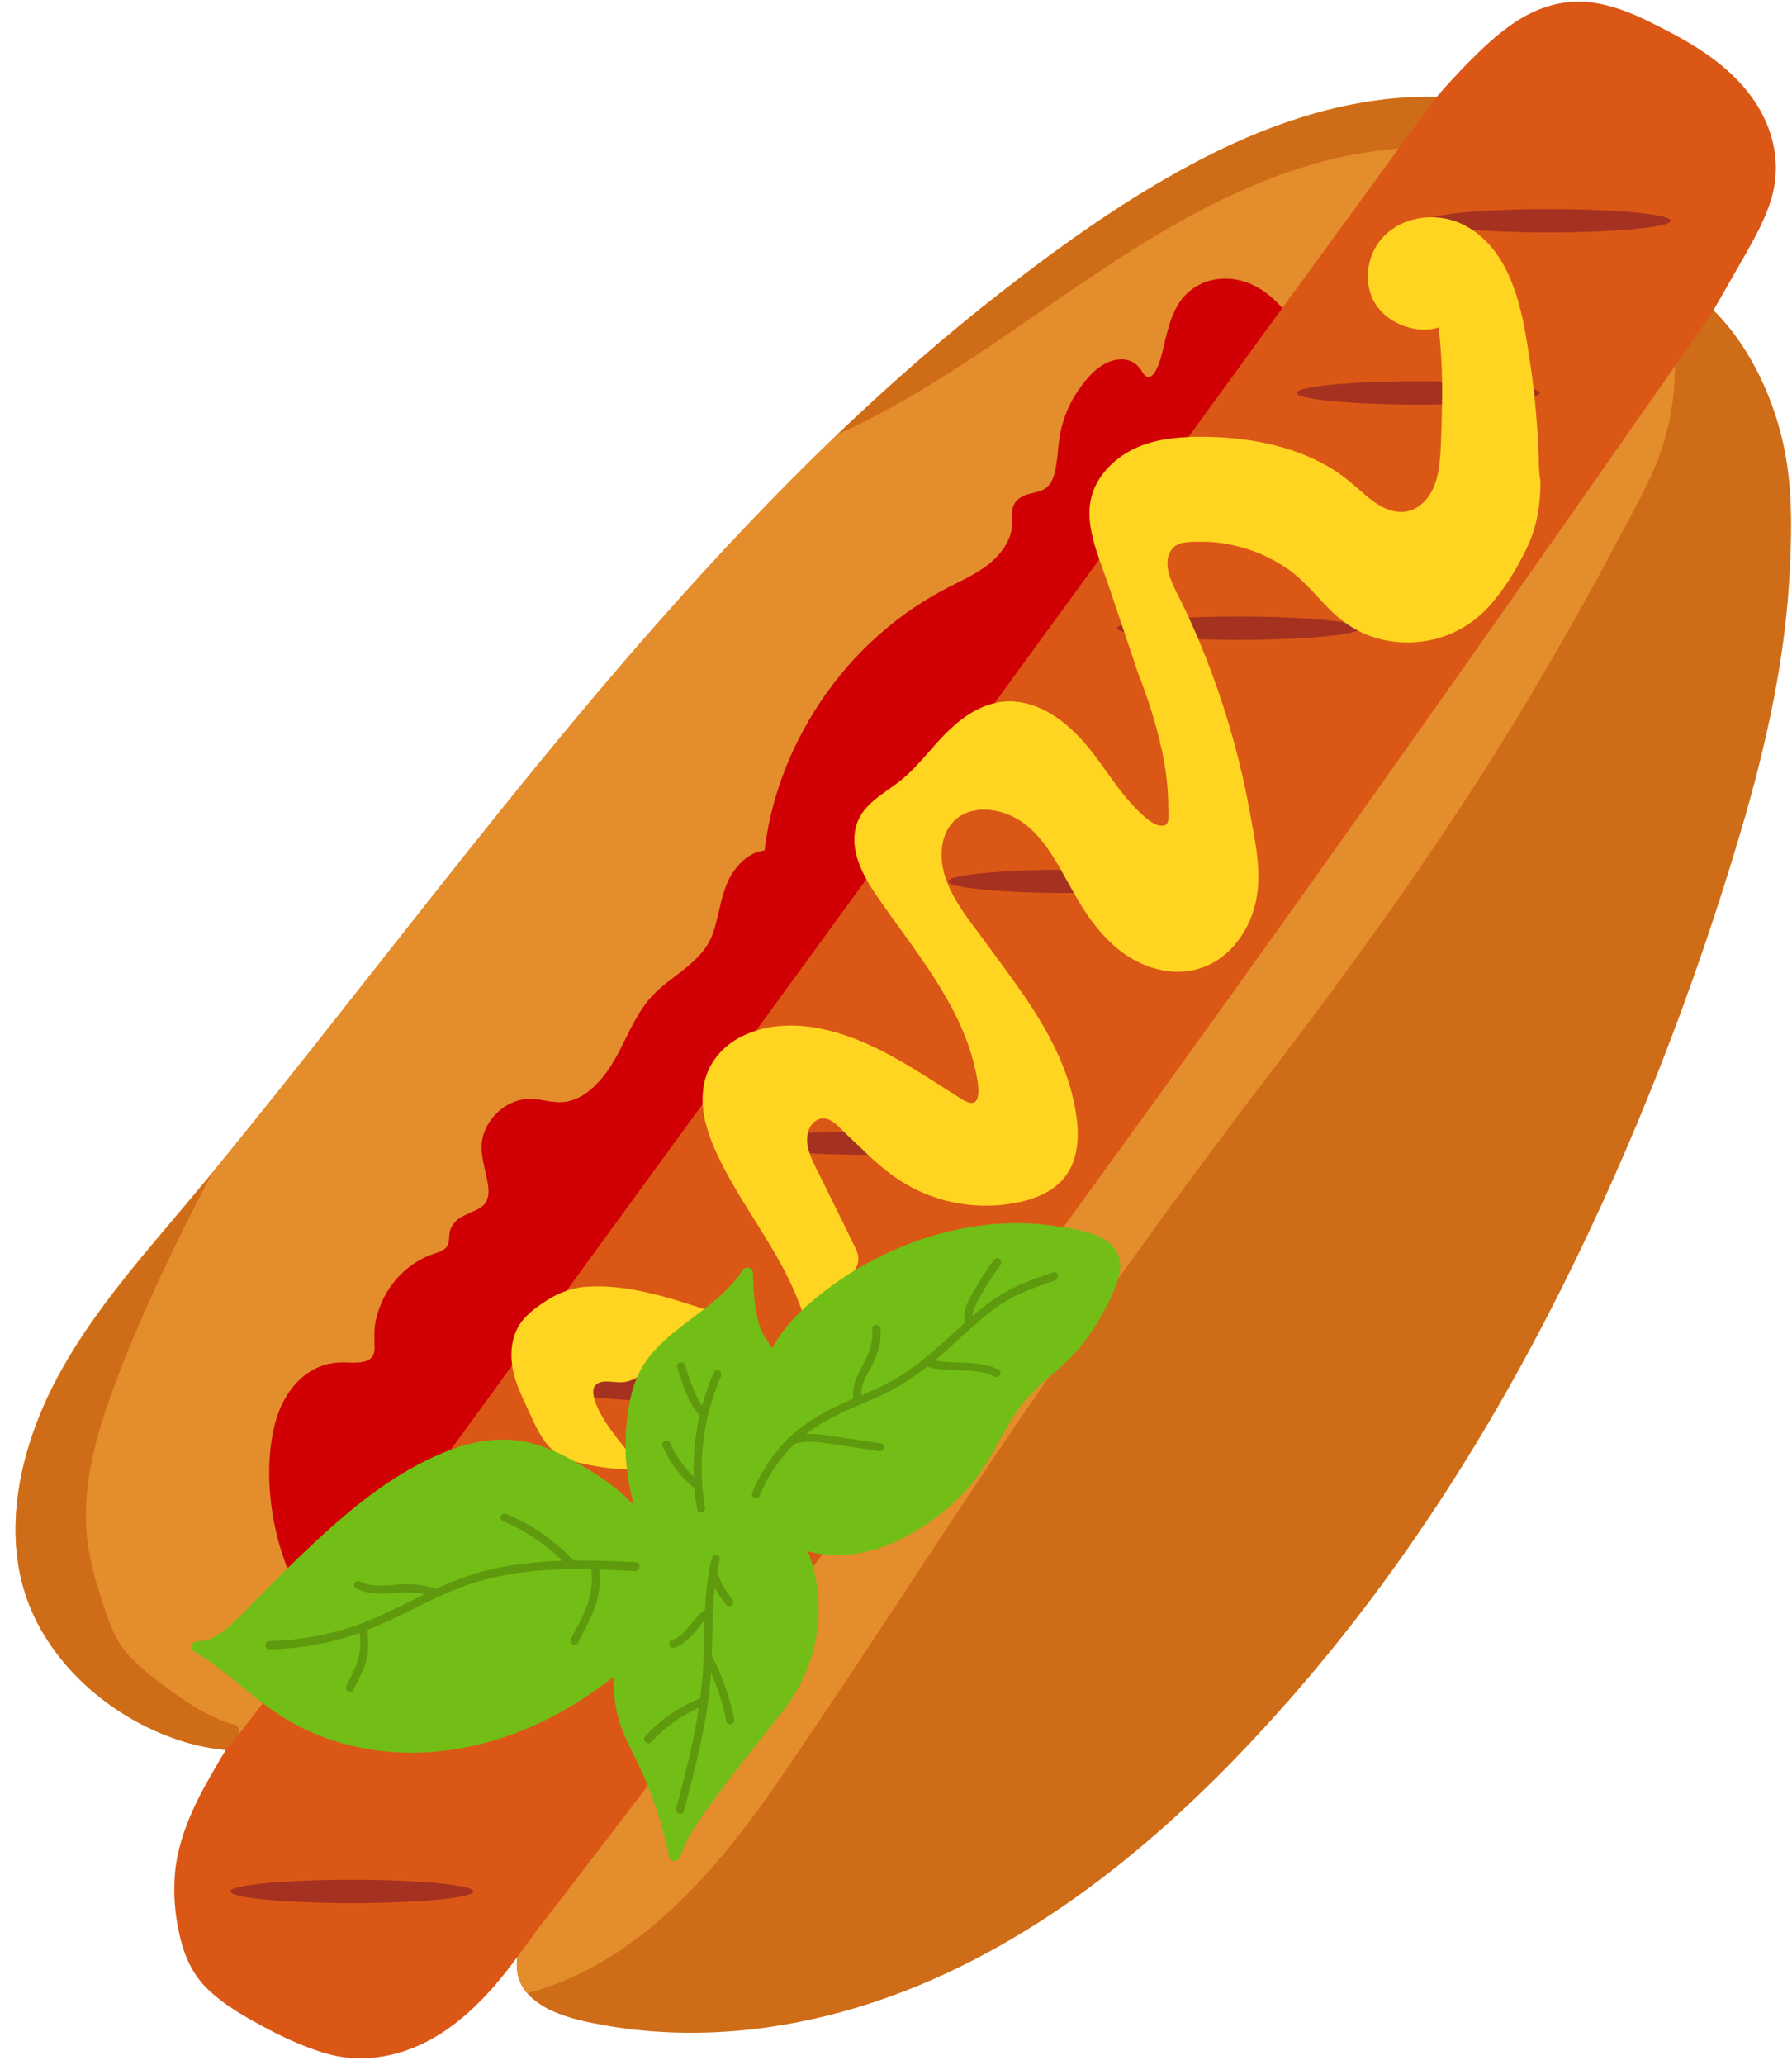
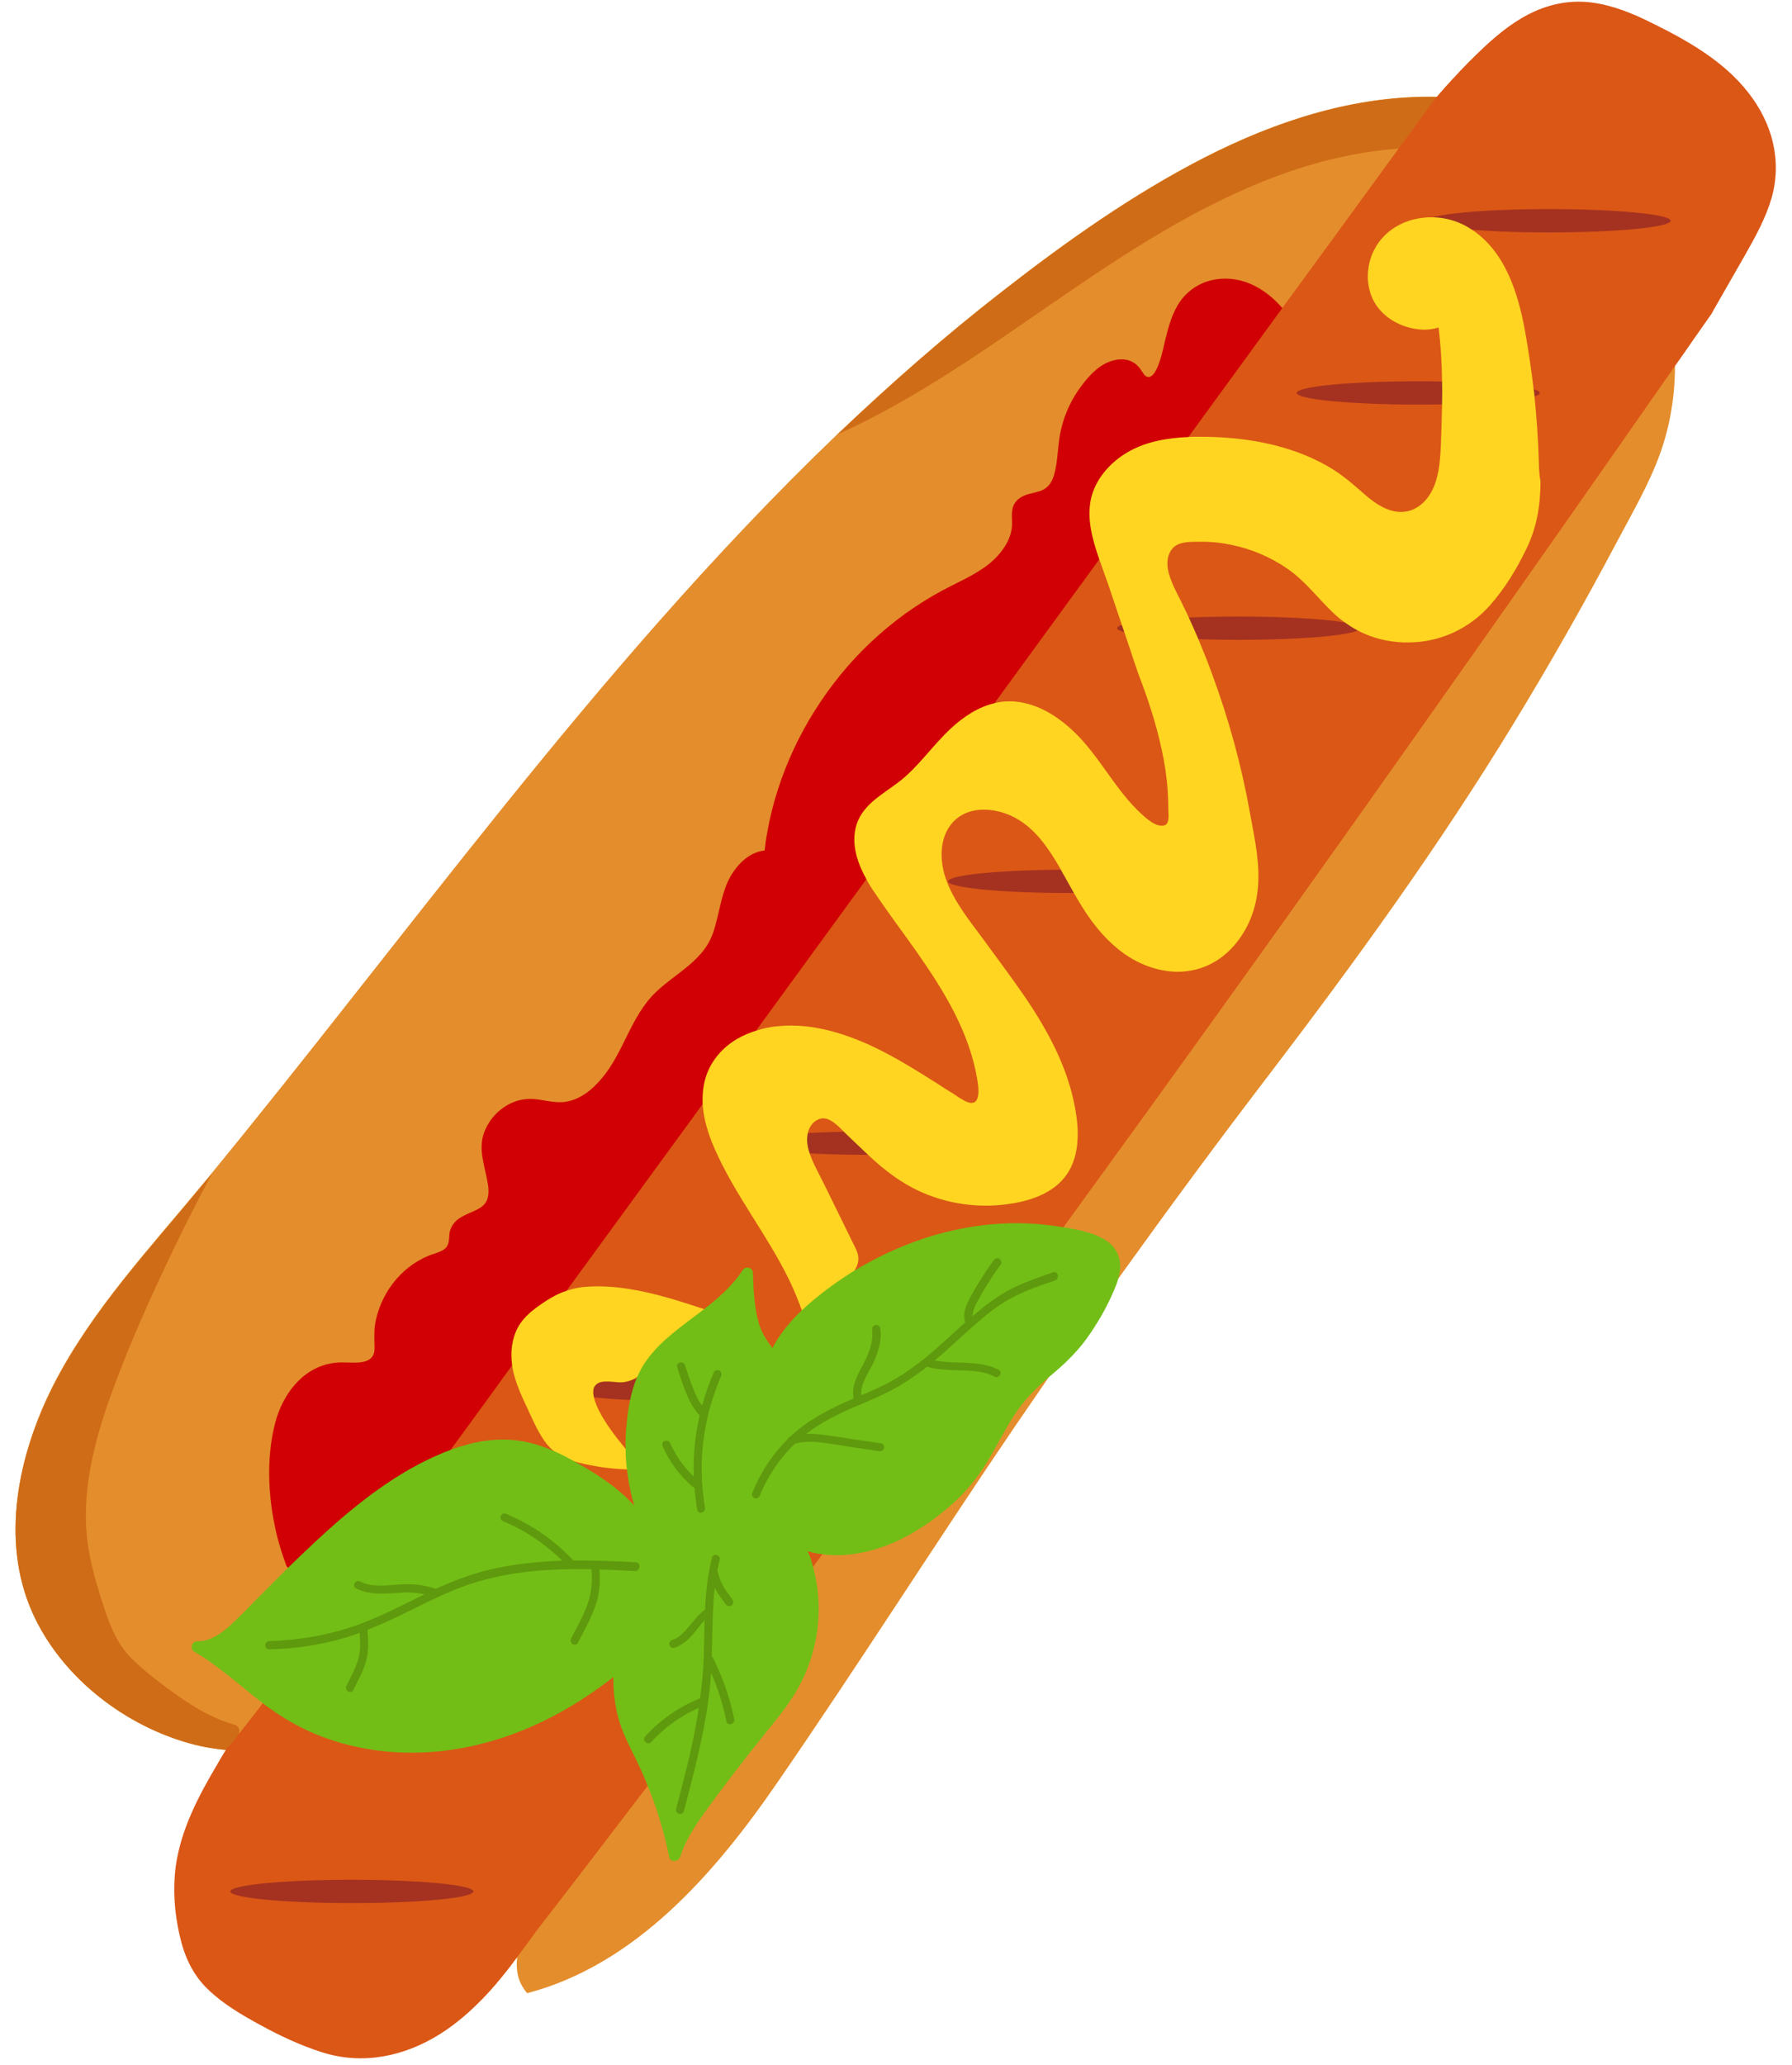
<svg xmlns="http://www.w3.org/2000/svg" height="956.1" preserveAspectRatio="xMidYMid meet" version="1.0" viewBox="-7.2 -0.8 830.1 956.1" width="830.1" zoomAndPan="magnify">
  <g id="change1_1">
    <path d="M663.6,46c-0.1-0.4-0.4-0.8-0.8-1.1c-0.4-0.4-1-0.7-1.8-0.8c-0.9,0-1.8-0.1-2.7-0.1c-37.7-0.8-74.1,11-107.4,28 c-33.4,17.1-64.3,39-93.8,62c-26.7,20.7-52,43-76.4,66.2c-28.8,27.6-56.3,56.8-82.7,86.7c-49.3,55.8-95.1,114.6-141.2,173 c-21.8,27.7-43.7,55.3-66,82.5c-1.1,1.4-2.2,2.7-3.4,4.1c-24.8,30.1-52.3,59.2-70.1,94.2C1.3,672.5-7.2,712,7.8,745.7 c12.9,28.8,40.7,50.9,70.6,59.9c6.2,1.9,12.6,3.1,19.1,3.7c1,0.1,2,0.2,2.9,0.2c0.1,0,0.2,0,0.3,0c1.2,0.1,1.9-0.5,2.3-1.3 c4.1-6.7,8.4-13.2,13-19.5c17.8-24.5,38.8-46.7,58.4-69.8c12.3-14.5,24.1-29.4,34.2-45.5c1.3-2.1,2.6-4.2,3.9-6.3 c4.2-6.8,8.3-13.8,12.6-20.6c2-3.2,4.1-6.4,6.2-9.5c0,0,0-0.1,0.1-0.1c3.8-5.6,7.8-11,11.8-16.4c2.5-3.4,5.1-6.7,7.7-10 c4-5.2,8-10.3,12.1-15.5c8.4-10.8,17-21.4,25.4-32.2c0,0,0.1-0.1,0.1-0.1c0.1-0.1,0.2-0.2,0.4-0.4c10.3-14,20.5-28.1,30.8-42.1 c11.2-15.4,22.5-30.7,33.7-46.1c3.7-5,7.4-10.1,11-15.1c11.2-15.3,22.4-30.6,33.7-45.9c13.9-19.1,27.9-38.1,41.8-57.2 c7.7-10.7,15.5-21.4,23-32.2c4.3-6.1,8.5-12.3,12.7-18.5c9.5-14.1,18.5-28.6,27.9-42.8c1.8-2.8,3.6-5.5,5.5-8.3 c12.5-18.5,26.5-35.8,40.7-53c11.6-14,23.3-27.9,34.6-42.2c23.2-29.7,45-60.5,66.1-91.7c1.5-2.2,3-4.5,4.5-6.7 c2.3-3.5,4.6-6.9,6.9-10.4c0.4-0.6,0.8-1.2,1.2-1.7c0.1-0.1,0.2-0.3,0.3-0.5c0,0,0-0.1,0-0.1C663.7,47.3,663.8,46.6,663.6,46z" fill="#e48d2c" />
  </g>
  <g id="change2_3">
    <path d="M101.7,797.7c-9.5-2.6-18-7.5-26-13.1c-7.6-5.4-15.5-11.2-22.2-17.9c-7.2-7.3-10.4-16.8-13.5-26.4 c-3.3-10.3-6.3-20.8-7.1-31.6c-1.7-21.1,3.6-42,10.6-61.8c7.1-20,15.6-39.5,24.6-58.7c7.2-15.4,14.8-30.7,22.9-45.7 c-1.1,1.4-2.2,2.7-3.4,4.1c-24.8,30.1-52.3,59.2-70.1,94.2C1.3,672.5-7.2,712,7.8,745.7c12.9,28.8,40.7,50.9,70.6,59.9 c6.2,1.9,12.6,3.1,19.1,3.7c-1.3,2.1-2.6,4.3-3.9,6.5c0.2-0.1,0.3-0.2,0.5-0.2c2.6-1.5,4.8-3.6,6.4-6c1.5-2.2,2.6-4.8,3-7.5 c0.1-0.6,0.1-1.2,0.2-1.8C103.6,799.1,102.7,798,101.7,797.7z" fill="#cf6c17" />
  </g>
  <g id="change2_1">
    <path d="M665.7,35.9c-2.5,2.7-4.9,5.4-7.3,8.2c-37.7-0.8-74.1,11-107.4,28c-33.4,17.1-64.3,39-93.8,62 c-26.7,20.7-52,43-76.4,66.2c35.9-16.2,68.1-39.1,100.5-61.4c32.6-22.4,66-44.5,103.3-58.3c18.1-6.7,36.9-11.2,56.1-12.6 c2.8-0.2,5.5-0.4,8.3-0.4c0.5,0,0.9,0,1.3-0.3c0.2-0.1,0.4-0.3,0.6-0.5c4.7-4.9,8.1-10.6,10.8-16.6c0.6-1.4,1.3-2.8,1.8-4.3 c1-2.5,2-5,2.9-7.5C666.8,37.5,666.4,36.5,665.7,35.9z" fill="#cf6c17" />
  </g>
  <g id="change3_1">
    <path d="M591,147.3c-1.3-1.9-2.7-3.8-4.2-5.5c-7.7-8.9-18.4-15.1-30.6-13.3c-6.7,1-12.5,4.5-16.5,9.9 c-3.9,5.4-5.6,12-7.2,18.4c-0.7,2.9-3.6,18.5-8.4,16.8c-1.2-0.4-2.1-2.2-2.8-3.2c-0.9-1.3-2-2.5-3.3-3.3c-2.5-1.6-5.5-1.8-8.4-1.3 c-6.8,1.3-12,6.8-15.9,12.1c-4.4,5.8-7.6,12.6-9.3,19.7c-1.6,6.4-1.4,13-2.8,19.4c-0.6,2.8-1.6,5.7-3.7,7.6 c-2.2,2.1-5.3,2.4-8.2,3.2c-2.6,0.7-5.3,1.9-6.8,4.3c-2,3.1-1.2,6.7-1.3,10.1c-0.3,7.2-5.2,13.6-10.6,18 c-6.5,5.2-14.3,8.4-21.6,12.3c-6,3.2-11.8,6.9-17.3,10.8c-11.1,8.1-21.2,17.5-29.9,28.2c-17.3,21.2-29.4,46.6-34.1,73.6 c-0.5,2.6-0.8,5.2-1.1,7.8c-6,0.7-10.8,4.6-14.3,9.6c-4.6,6.5-5.8,14.3-7.7,21.9c-1,4.1-2.1,8.2-4.3,11.8c-1.9,3.2-4.4,5.9-7.1,8.4 c-5.4,4.9-11.7,8.8-17,13.9c-11.6,11.1-14.7,27.5-24.8,39.6c-4.6,5.6-10.8,10.7-18.3,11.3c-4.4,0.3-8.7-1-13.1-1.4 c-3.5-0.3-7,0.2-10.2,1.6c-6.2,2.6-11.1,8-13.3,14.3c-2.4,7.1,0.1,14.2,1.5,21.2c0.6,3.2,1.3,6.9-0.2,10c-1.4,3-4.7,4.2-7.6,5.5 c-2.6,1.2-5.4,2.3-7.3,4.6c-1,1.2-1.7,2.5-2.1,4c-0.5,2.1-0.1,4.5-1.1,6.5c-1.4,3-6,3.6-8.8,4.8c-3.3,1.4-6.4,3.2-9.2,5.4 c-5.5,4.3-9.8,10-12.6,16.4c-1.4,3.3-2.5,6.7-3,10.3c-0.5,3.7-0.2,7.2-0.2,10.9c-0.1,8.1-9.7,6.3-15.3,6.4 c-16.4,0.1-27.2,13.8-30.9,28.6c-4.2,16.9-3,35.6,1.2,52.4c1.1,4.3,2.5,8.5,4,12.7c0.2,0.6,0.5,1,0.9,1.3c0.9,0.7,2.3,0.7,3.4-0.2 c11.6-9.8,23.3-19.6,36.4-27.4c8.5-5.1,17.8-8.8,26-14c3.9-2.5,7.6-5.3,10.9-8.8c1.8-1.9,3.4-3.9,5-5.9c3.1-4,6-8.1,9-12.2 c4.7-6.3,9.3-12.7,14-19c0,0,0-0.1,0.1-0.1c0.2-0.3,0.4-0.6,0.6-0.8c6.3-8.5,12.6-17.1,18.9-25.6c3.7-5,7.4-10,11.1-15 c0.1-0.1,0.2-0.2,0.2-0.3c19-25.7,37.9-51.5,56.9-77.2c10.7-14.5,21.4-29,32.1-43.5c10.2-13.9,20.4-27.7,30.6-41.6 c5.1-7,10.3-14,15.4-21c17.3-23.4,34.5-46.8,51.8-70.3c4.6-5.8,8.9-11.8,13-17.9c13.3-19.7,24.8-40.6,38.4-60.2 c0.7-1.1,1.5-2.1,2.2-3.2c14.4-20.4,30-39.9,45.9-59.1c3-3.6,6-7.3,9-10.9c11-13.3,22.1-26.5,33-39.9c0.1-0.1,0.1-0.1,0.1-0.2 C591.5,149.5,591.7,148.4,591,147.3z" fill="#d00004" />
  </g>
  <g id="change2_2">
-     <path d="M818.7,204c-3.7-16.2-10.2-32-19.5-45.8c-3.8-5.6-8-10.8-12.8-15.5c-0.8-0.8-1.7-1.6-2.6-2.4 c-0.6-0.5-1.2-0.7-1.8-0.7H782c-0.8,0-1.5,0.4-2.1,1.2c-3.8,6-7.6,12-11.4,18c-27.6,43.2-56.5,85.7-86,127.8 c-33.8,48.3-68.5,96-103.4,143.5c-33.5,45.5-67.1,90.9-100.8,136.3c-2.4,3.2-4.8,6.4-7.2,9.7c-34.8,46.8-69.7,93.6-104.6,140.4 c-0.2,0.3-0.5,0.6-0.7,0.9c-1.7,2.3-3.4,4.6-5.2,6.9c-23.6,31.6-47.2,63.3-70.8,94.9c-13.3,17.8-26.5,35.6-39.8,53.4 c-4.6,6.2-9.3,12.4-13.9,18.6c-0.3,0.5-0.5,0.9-0.5,1.3c-1.4,4-2.7,8.3-3.2,12.6c-0.4,3.1-0.3,6.2,0.5,9.3c0.8,2.8,2.2,5.3,4.1,7.5 c3.2,3.6,7.5,6.4,11.8,8.3c8,3.6,16.8,5.3,25.4,6.8c9.5,1.6,19,2.6,28.6,3c39.2,1.7,78.7-6.5,114.9-21.4 c69.7-28.7,127.6-80.8,176.4-137.2c48.6-56.1,88.7-119.2,121.9-185.5c34-67.8,61.7-139.2,83.2-211.9 c11.9-40.2,21.1-81.5,22.8-123.5C822.9,241.7,822.9,222.3,818.7,204z" fill="#cf6c17" />
-   </g>
+     </g>
  <g id="change1_2">
    <path d="M768.4,158.8c-0.3-3.6-0.7-7.2-1.4-10.8c0-0.3,0-0.6-0.1-0.8v-0.1c-0.3-1.5-1.4-2-2.5-1.8 c-0.6,0-1.2,0.2-1.8,0.7c-21.5,19.7-39.8,42.6-57.1,66.1c-0.3,0.4-0.6,0.8-0.9,1.2c-18.8,25.6-37.1,51.7-55.6,77.5 c-1.4,2-2.8,4-4.3,6c-23.5,32.8-46.9,65.5-70.4,98.3c-12.7,17.8-25.5,35.5-38.2,53.2c-0.2,0.2-0.3,0.5-0.5,0.7 c-15.2,21-30.3,42-45.5,63c-10.8,14.9-21.7,29.8-32.6,44.7c-2.3,3.2-4.6,6.3-7,9.5c-9.3,12.6-18.6,25.1-27.9,37.7 c-19.5,26.3-39.2,52.4-59.2,78.4c-6.1,8-12.3,16-18.5,24c-0.2,0.3-0.5,0.6-0.7,0.9c-6.1,7.8-12.2,15.7-18.3,23.5 c-6.8,8.7-13.6,17.4-20.5,26c-9.1,11.5-18.2,23.1-27,35c-24.8,33.6-46.6,69.2-58.4,109.8c-2,6.8-3.6,13.6-4.9,20.6 c-0.1,0.4-0.1,0.8,0,1.2c0.1,0.6,0.3,1.2,0.8,1.6c6-6.2,11.4-12.9,16.5-19.8c-0.4,3.1-0.3,6.2,0.5,9.3c0.8,2.8,2.2,5.3,4.1,7.5 c50.1-13.1,86.9-55.4,115.6-97.1c37.6-54.5,73.1-110.5,110.3-165.2c4.9-7.1,9.8-14.3,14.7-21.4c11-15.9,22.2-31.8,33.5-47.5 c22.9-31.9,46.2-63.5,70.1-94.7c39.8-52.2,78.2-105.2,112.4-161.3c16.8-27.5,32.8-55.6,47.9-84.1c7.2-13.6,15.2-27.2,20.4-41.7 c4.6-12.9,6.8-26.7,6.8-40.4V167C768.8,164.2,768.7,161.5,768.4,158.8z" fill="#e48d2c" />
  </g>
  <g id="change4_1">
    <path d="M802.6,42c-11.5-14.7-28.4-24.2-44.9-32.3c-8.6-4.3-17.7-8-27.3-9.3c-9-1.2-17.8,0.2-26.1,3.8 c-9,3.9-16.8,10.1-23.9,16.7c-5.1,4.8-10.1,9.8-14.8,15c-2.5,2.7-4.9,5.4-7.3,8.2c-0.3,0.4-0.6,0.7-0.9,1.1 c-0.1,0.1-0.2,0.2-0.2,0.3c-0.1,0.1-0.1,0.1-0.2,0.2c-5.4,7.5-10.9,14.9-16.4,22.4c-17.9,24.6-35.9,49.2-53.8,73.7 c-13.1,17.9-26.1,35.9-39.2,53.8c-1.4,1.9-2.8,3.8-4.2,5.8c-13.8,19-27.7,37.9-41.5,56.9c-16.1,22-32.1,44.1-48.2,66.1 c-4.9,6.7-9.7,13.3-14.6,20c-15.1,20.7-30.2,41.4-45.2,62.1c-16.9,23.2-33.9,46.5-50.8,69.7c-4.3,5.8-8.5,11.6-12.7,17.5 c-4.1,5.7-8.3,11.4-12.4,17c-21,28.7-41.9,57.5-62.9,86.2c-8.3,11.4-16.7,22.9-25,34.3c-2.8,3.8-5.6,7.6-8.3,11.4 c-6.8,9.3-13.5,18.6-20.3,27.8c-3.1,4.2-6.1,8.4-9.2,12.6c-25.5,35.2-51.2,70.3-77.7,104.6c-0.6,0.8-1.3,1.6-1.9,2.5 c-3.1,4-6.2,7.9-9.3,11.9c-1.5,1.9-3,3.8-4.5,5.7c0,0,0,0,0,0c-0.4,0.2-0.7,0.5-1,0.9c-0.1,0.2-0.2,0.4-0.4,0.6 c-1.3,2.1-2.6,4.3-3.9,6.5c-8.8,14.8-17,30.3-19.4,47.5c-1.4,10.6-0.6,21.5,1.8,31.9c2.1,9.4,5.9,18.1,13,24.9 c7.1,6.9,16,12.1,24.7,16.8c8.9,4.9,18.4,9.3,28.1,12.4c18.9,6.1,38.4,2,55-8.5c7.1-4.5,13.5-10,19.3-16c6-6.2,11.4-12.9,16.5-19.8 c3-4,5.9-8,8.8-12c17.3-22.3,34.4-44.7,51.5-67.1c19.2-25.1,38.3-50.4,57.3-75.7c6.5-8.6,12.9-17.2,19.4-25.8c1.3-1.8,2.7-3.6,4-5.4 c28.4-38,56.6-76.1,84.6-114.4c9.1-12.4,18.2-24.9,27.3-37.3c26.3-36.2,52.5-72.4,78.6-108.8c35.1-48.9,69.9-98,104.6-147.2 c33.6-47.6,67-95.3,100.3-143c1.2-1.7,2.4-3.4,3.6-5.1c4.3-6.2,8.6-12.4,13-18.6c0.4-0.7,0.7-1.3,1.1-2c4.9-8.5,9.7-17,14.6-25.5 c4.7-8.3,9.4-16.8,12.1-26C818.4,73.6,813.8,56.2,802.6,42z" fill="#db5716" />
  </g>
  <g fill="#a53220" id="change5_1">
    <path d="M566.6,284.6c-31.1,0-56.3,2.4-56.3,5.4s25.2,5.4,56.3,5.4c31.1,0,56.3-2.4,56.3-5.4S597.7,284.6,566.6,284.6z" />
    <path d="M649.8,175.7c-31.1,0-56.3,2.4-56.3,5.4s25.2,5.4,56.3,5.4c31.1,0,56.3-2.4,56.3-5.4S680.9,175.7,649.8,175.7z" />
    <path d="M710.4,96c-31.1,0-56.3,2.4-56.3,5.4s25.2,5.4,56.3,5.4c31.1,0,56.3-2.4,56.3-5.4S741.5,96,710.4,96z" />
    <path d="M488.3,401.8c-31.1,0-56.3,2.4-56.3,5.4c0,3,25.2,5.4,56.3,5.4c31.1,0,56.3-2.4,56.3-5.4 C544.6,404.2,519.4,401.8,488.3,401.8z" />
    <path d="M395.1,523c-31.1,0-56.3,2.4-56.3,5.4s25.2,5.4,56.3,5.4c31.1,0,56.3-2.4,56.3-5.4S426.2,523,395.1,523z" />
    <path d="M310.1,637.1c-31.1,0-56.3,2.4-56.3,5.4c0,3,25.2,5.4,56.3,5.4c31.1,0,56.3-2.4,56.3-5.4 C366.5,639.5,341.2,637.1,310.1,637.1z" />
    <path d="M222.6,762.7c-31.1,0-56.3,2.4-56.3,5.4c0,3,25.2,5.4,56.3,5.4c31.1,0,56.3-2.4,56.3-5.4 C278.9,765.1,253.7,762.7,222.6,762.7z" />
    <path d="M155.8,869.4c-31.1,0-56.3,2.4-56.3,5.4s25.2,5.4,56.3,5.4c31.1,0,56.3-2.4,56.3-5.4S186.9,869.4,155.8,869.4z" />
  </g>
  <g id="change6_1">
    <path d="M705.6,212.1c-0.3-9.8-1-19.7-2-29.5c-0.1-1.1-0.2-2.2-0.4-3.3c-1-8.9-2.4-17.8-3.9-26.5 c-3.2-17.6-9.1-37-24.7-47.3c0,0,0,0,0,0c-1-0.7-2.1-1.3-3.2-1.9c-4.6-2.4-9.7-3.7-14.7-3.8h0c-12.2-0.3-24.2,5.8-28.7,18.2 c-2.8,7.8-2,17.1,3.2,23.7c4.8,6.2,12.9,9.8,20.7,10.1c2.5,0.1,5-0.3,7.3-1c1,8.3,1.5,16.7,1.6,25c0.1,3.2,0.1,6.3,0,9.5 c0,0.4,0,0.7,0,1.1c-0.1,5.9-0.3,11.7-0.5,17.6c-0.3,5.8-0.5,11.8-2.2,17.4c-1.4,4.9-4.2,9.7-8.6,12.5c-4.7,3.1-10.2,2.8-15.1,0.6 c-5.3-2.4-9.5-6.5-13.8-10.2c-4-3.5-8.3-6.7-13-9.4c-17.4-9.9-38-13.4-57.8-13.5c-0.4,0-0.7,0-1.1,0c-0.7,0-1.4,0-2.2,0 c-1,0-2,0-2.9,0.1c-9.8,0.4-19.8,2-28.4,7c-8.1,4.7-15.1,12.5-17.1,21.9c-1.9,9.3,0.8,18.8,4,28c0.2,0.7,0.5,1.4,0.8,2.1 c0.2,0.7,0.5,1.4,0.7,2.1c0.8,2.3,1.6,4.5,2.4,6.7c2.2,6.4,4.3,12.9,6.5,19.3c0.4,1.1,0.7,2.1,1.1,3.2c2.1,6.3,4.2,12.5,6.3,18.8 c4.5,11.6,8.4,23.4,11,35.5c1.4,6.4,2.4,12.8,2.8,19.3c0.2,2.9,0.3,5.7,0.3,8.6c0,1.9,0.7,6.3-1.6,7.2c-4,1.4-9-3.5-11.5-5.8 c-4-3.8-7.6-8.1-10.9-12.6c-6.5-8.7-12.4-18.1-20.4-25.5c-7.3-6.8-16.3-12.4-26.4-13.3c-0.3,0-0.6,0-0.9-0.1c-0.2,0-0.5,0-0.7,0 c-2.6-0.1-5.2,0.1-7.6,0.7c-7.8,1.7-14.8,6.3-20.6,11.7c-8.6,7.9-15.1,17.9-24.4,25c-7.9,6-17.6,10.9-19.9,21.4 c-1.8,8.3,1.1,16.5,5.2,23.8c1,1.9,2.1,3.7,3.3,5.4c0.2,0.3,0.4,0.7,0.7,1c0.1,0.1,0.1,0.2,0.2,0.3c6.1,9.1,12.8,17.9,19.1,26.9 c12.5,17.8,24.3,37,27.9,58.9c0.6,3.6,1.9,12.7-4.5,10.4c-2.4-0.9-4.6-2.6-6.8-4c-2.5-1.5-5-3.1-7.4-4.7 c-9.7-6.1-19.4-12.2-29.8-17.1c-13.3-6.2-28.5-10.8-43.2-9.4c-0.7,0.1-1.5,0.1-2.2,0.2c-2.7,0.4-5.4,0.9-8.1,1.8 c-2.1,0.6-4.1,1.4-6.1,2.3c-8.5,3.9-15.3,11-17.9,20.1c-1.1,4-1.4,8.1-1.2,12.1c0.2,2.4,0.6,4.9,1.1,7.3c0.2,0.8,0.4,1.5,0.6,2.3 c1,3.7,2.3,7.2,3.8,10.6c9.4,21.5,24.5,40,34.7,61.1c2.2,4.6,4.2,9.4,5.9,14.3c0.2,0.5,0.4,1.1,0.6,1.6c0.6,1.7,3,2.6,4.3,1.1 c4.3-4.8,8.5-9.5,12.8-14.3c1.8-2,4.2-4.1,6-6.6c1.5-2,2.5-4.3,2.3-6.8c-0.2-2.5-1.6-4.9-2.7-7.1c-1.5-3.1-3-6.2-4.5-9.2 c-2.9-5.8-5.7-11.7-8.6-17.5c-2.3-4.7-5.1-9.5-6.8-14.5c-0.3-0.8-0.5-1.7-0.7-2.5c-0.5-2.1-0.6-4.5-0.1-6.7c0.6-2.8,2.2-5.3,5.1-6.5 c4.3-1.8,8.6,2.8,11.7,5.9c0.4,0.4,0.8,0.8,1.2,1.2c3.3,3.1,6.6,6.3,9.9,9.4c0.9,0.8,1.7,1.6,2.6,2.4c8.1,7.3,16.9,13.3,27.3,16.9 c10,3.6,21,4.9,31.6,3.9c0.6-0.1,1.2-0.1,1.8-0.2c9.4-1.1,19.5-3.9,26.2-10.8c7.4-7.6,8.4-18.7,7.2-28.7c-0.2-1.7-0.5-3.4-0.8-5.2 c-3.4-18.8-12.6-35.8-23.3-51.5c-6.1-8.9-12.6-17.5-19-26.3c-6.5-8.8-14-17.9-17.6-28.4c-3.2-9.2-3-21,5-27.7 c7-5.8,17.4-4.9,25.2-1.4c9.4,4.3,15.7,12.6,20.9,21.2c0.8,1.3,1.5,2.5,2.2,3.8c2,3.6,4,7.2,6,10.7c2.6,4.5,5.3,9,8.4,13.2 c6.4,8.5,14.2,16,24.2,20.1c4.3,1.8,8.9,2.9,13.6,3.2c5.6,0.3,11.3-0.7,16.5-3.2c8.3-3.9,14.7-11.4,18.5-19.7 c4.5-9.9,5-20.4,3.7-31.1c0-0.3-0.1-0.7-0.1-1c-0.8-6.2-2.1-12.4-3.2-18.6c-3.9-21.8-9.8-43.3-17.5-64.1c-2-5.5-4.2-11-6.5-16.5 c-1.4-3.3-2.9-6.6-4.4-9.9c-0.5-1.2-1.1-2.4-1.7-3.6c-2.3-5-5.2-9.8-7-15.1c-1.4-4.1-1.9-9,0.9-12.7c2.8-3.8,8.8-3.5,13-3.5 c4.9-0.1,9.7,0.4,14.5,1.4c9.4,1.9,18.3,5.7,26.1,11.1c8.4,5.8,14.3,14,21.7,20.9c1.4,1.3,2.8,2.5,4.4,3.6c2.1,1.5,4.2,2.9,6.5,4.1 c4,2.1,8.3,3.6,12.7,4.5c3.6,0.7,7.3,1.1,10.9,1c14.3-0.1,27.9-6.2,37.7-17.3c6.7-7.6,12.2-16.6,16.6-25.7c5-10.1,6.7-20.5,6.7-31.8 C705.7,218.8,705.7,215.4,705.6,212.1z" fill="#ffd521" />
  </g>
  <g id="change6_2">
    <path d="M324,608.4c0-0.3-0.1-0.6-0.2-0.8c-0.3-0.8-1-1.4-1.9-1.4c-1-0.3-2-0.6-3-1c-11.6-3.8-23.3-7.6-35.4-9.4 c-6.4-1-13-1.4-19.5-0.9c-0.4,0-0.7,0.1-1.1,0.1c-0.2,0-0.5,0-0.7,0.1c-2.5,0.3-4.8,0.9-7.1,1.7c-3.4,1.1-6.6,2.8-9.8,4.9 c-4.8,3.2-9.8,6.8-12.6,12c-2.8,5.2-3.5,11.4-2.7,17.2c0,0.1,0,0.1,0,0.2c0.3,2,0.7,3.9,1.3,5.8c1.2,4.2,3,8.3,4.9,12.3 c2.7,5.7,5.1,11.7,8.7,16.9c1.3,1.9,2.8,3.5,4.4,4.8c2.7,2.3,5.9,3.7,9.5,4.8c0.7,0.2,1.4,0.4,2.1,0.6c7.3,1.8,14.7,2.9,22.2,3.1 c0.6,0,1.3,0,1.9,0.1c2.4,0,3.1-2.8,1.8-4.4c-1.4-1.8-2.9-3.5-4.3-5.3c-4.6-5.6-9.1-11.4-12.3-17.7c-0.7-1.5-1.8-3.8-2.3-6.1 c-0.5-2.3-0.5-4.5,1-5.8c2.7-2.7,9-0.8,12.4-1.1c1.8-0.2,3.4-0.7,4.9-1.4c0.6-0.4,1.3-0.7,1.9-1.2c1.3-0.9,2.4-2,3.6-3.1 c3.1-3.1,6-6.4,9-9.6c3.1-3.2,6.1-6,10.1-8c3.6-1.8,7.4-3.1,11.2-4.3c0.9-0.1,1.6-0.6,1.9-1.4c0.2-0.4,0.3-0.8,0.2-1.3v-0.2 C324.1,608.5,324,608.5,324,608.4z" fill="#ffd521" />
  </g>
  <g id="change7_3">
    <path d="M505.5,573.7c-5.7-3.9-13.4-5.3-20.3-6.4c-0.6-0.1-1.3-0.2-1.9-0.3c-1.7-0.3-3.4-0.5-5.1-0.7 c-6.2-0.7-12.3-1-18.5-0.8c-3.1,0.1-6.1,0.3-9.2,0.6c-13.1,1.4-26,4.6-38.2,9.5c-8.6,3.4-16.8,7.6-24.7,12.4 c-5.9,3.7-11.5,7.7-16.9,12.1c-2.3,1.9-4.6,3.9-6.8,6c-4.1,3.9-7.8,8.2-10.9,13c-0.8,1.3-1.7,2.7-2.4,4.1 c-2.6,4.7-4.7,9.7-6.4,14.8c-0.6,1.8-1.2,3.6-1.7,5.4c-0.3,1.1-0.6,2.2-0.9,3.3c-0.8,3.2-1.5,6.4-2.2,9.6c-3.1,9-5.9,18.4-7.4,27.9 c-0.6,3.9-0.8,8,1.2,11.5c2,3.6,6,6,9.2,8.4c0.8,0.6,1.7,1.2,2.5,1.8c0.3,0.2,0.6,0.4,0.8,0.6c2.1,1.5,4.2,2.9,6.4,4.2 c3.9,2.3,7.9,4.3,12.2,5.8c0.4,0.2,0.9,0.3,1.3,0.4c0.4,0.1,0.9,0.3,1.3,0.4c2.1,0.6,4.2,1.1,6.3,1.3c5.1,0.8,10.4,0.7,15.6-0.1 c16.7-2.4,32.1-11.6,44.6-22.6c6.5-5.7,12-12.3,16.5-19.7c4.4-7.1,8.1-14.7,12.6-21.7c4.2-6.5,9.3-11.8,15-16.8 c0.8-0.7,1.7-1.5,2.6-2.2c6.8-5.7,12.9-11.7,17.8-19.1c4.7-6.9,9-14.7,12-22.5c0.5-1.2,0.8-2.4,1.1-3.7 C512.7,584.2,511.4,577.8,505.5,573.7z" fill="#72be16" />
  </g>
  <g id="change7_2">
    <path d="M364.2,665.3c-0.2-6.9-0.8-13.9-2.5-20.6c-0.4-1.6-0.8-3.1-1.4-4.6c-1.2-3.6-2.8-7.1-5-10.3 c-1.4-2.2-3.1-4.3-4.6-6.4c-2.6-3.5-5-7-6.3-11.3c-2.2-7.5-2.6-15.8-2.8-23.6c-0.1-2.6-3.4-3.4-4.8-1.3c-4.7,7.2-11.1,12.8-17.8,18 c-9.8,7.6-20.5,14.5-27.5,24.9c-1.3,2-2.5,4.1-3.4,6.3c-0.2,0.4-0.3,0.7-0.5,1.1c-1.3,3.1-2.2,6.4-2.9,9.7c-1,4.6-1.5,9.4-1.9,14 c-0.2,2.9-0.3,5.7-0.2,8.6c0,3.2,0.2,6.4,0.6,9.6c0.5,4.4,1.3,8.9,2.4,13.2c0.3,1.2,0.7,2.4,1,3.6c2.1,6.9,5.1,13.5,8.8,19.6 c1,1.6,2,3.2,3.2,4.8c0.6,0.9,1.2,1.8,1.9,2.6c0.1,0.4,0.4,0.7,0.8,1c0.4,0.4,0.8,0.6,1.2,0.7c4.7,2.6,9.5,6,14.9,6.5 c2.9,0.3,5.8-0.1,8.5-0.9c3.2-0.9,6.4-2.5,9.2-4.2c6.6-3.9,12.5-9.3,17.1-15.5c1-1.4,2-2.8,2.9-4.3c0.9-1.5,1.8-3,2.6-4.6 c3.2-6.4,4.9-13.1,5.8-19.9C364.2,676.6,364.3,671,364.2,665.3z" fill="#72be16" />
  </g>
  <g id="change7_4">
    <path d="M369.7,725.6c-0.1-0.4-0.2-0.8-0.3-1.2c-0.6-2.3-1.3-4.6-2.3-6.8c-0.2-0.5-0.4-0.9-0.6-1.3 c-1.3-2.7-3.1-5.2-5.5-7c-1.8-1.3-3.8-2.2-5.8-2.6c-3-0.7-6.2-0.6-9.3,0c-0.5,0.1-1.1,0.2-1.6,0.4c-1.2,0.3-2.4,0.7-3.6,1.1 c-6.7,2.5-12.9,6.2-18.5,10.6c-7.5-4.1-17.2-8.5-25.1-4.1c-0.6,0.3-1.1,0.7-1.7,1.1c-0.1,0.1-0.2,0.1-0.3,0.2 c-4.4,3.4-6.8,9-8.8,14c-2.3,5.6-4,11.3-5.5,17.2c-1.6,6.4-2.9,12.9-3.5,19.6v0c-0.1,0.9-0.2,1.8-0.2,2.6c-0.2,2-0.2,4.1-0.2,6.2 c0,2.8,0.1,5.7,0.4,8.5c0.3,2.5,0.7,5.1,1.2,7.5c0.7,3.3,1.8,6.6,3.1,9.8c2.3,5.6,5.3,11,7.8,16.5c0.2,0.4,0.3,0.7,0.5,1.1 c1,2.3,2,4.5,2.9,6.8c4.4,10.7,7.7,21.8,10,33.1c0.5,2.6,4.2,2.2,5,0c2.3-7,6.2-13.3,10.4-19.2c4.5-6.4,9.2-12.6,13.9-18.8 c5-6.5,10-12.9,15.1-19.2c4.6-5.7,9.4-11.4,13.3-17.7c7.2-11.4,11.2-24.7,11.5-38.2C372.2,739.1,371.4,732.2,369.7,725.6z" fill="#72be16" />
  </g>
  <g id="change7_1">
    <path d="M298.7,721.4c0-0.2-0.1-0.5-0.1-0.8c-0.4-2-0.9-3.9-1.5-5.9c-2.2-6.8-5.8-13.1-10.5-18.5 c-0.6-0.7-1.2-1.4-1.9-2c-7.4-7.6-16.7-13.4-25.9-18.5c-0.2-0.1-0.5-0.3-0.7-0.4c-2.9-1.6-5.8-3.1-8.8-4.4 c-7.3-3.2-15-5.3-23.2-5.3c-4.6,0-9.2,0.5-13.6,1.5c-1.4,0.3-2.8,0.7-4.2,1.1c-2.3,0.6-4.5,1.3-6.8,2.2c-2.5,0.9-5.1,2-7.5,3.1 c-20.4,9.2-38.3,23.8-54.6,38.9c-4.3,4-8.6,8.1-12.8,12.2c-4.8,4.7-9.5,9.5-14.2,14.2c-4.2,4.3-8.4,8.6-12.8,12.7 c-4.3,3.9-9.4,7.6-15.5,7.5c-2.6,0-3.5,3.6-1.3,4.8c11.5,6.7,21.3,15.9,31.8,23.9c0.5,0.4,0.9,0.7,1.4,1.1c0.7,0.5,1.5,1.1,2.3,1.6 c11.5,8.3,24.6,14.1,38.5,17.2c28,6.4,57.1,2.1,83.1-9.5c13.2-5.9,25.5-13.6,37-22.5c1.4-1.1,2.9-2.3,4.3-3.4 c7.4-5.3,12.4-12.5,15.1-21.2C299.3,741.5,300.5,731.3,298.7,721.4z" fill="#72be16" />
  </g>
  <g id="change8_1">
    <path d="M332.9,795c-2-9.8-5.3-19.3-9.8-28.3c-0.2-0.3-0.3-0.5-0.6-0.7c0.2-6.5,0.3-12.9,0.5-19.4 c0.2-4.2,0.4-8.4,0.9-12.5c0.1,0.2,0.2,0.5,0.3,0.7c1.3,2.5,3.1,4.7,4.7,7c0.6,0.8,1.6,1.2,2.6,0.7c0.8-0.5,1.3-1.7,0.7-2.6 c-1.5-2.2-3.2-4.4-4.6-6.8c-1.2-2.1-1.9-4.5-2.5-6.9c0.3-1.7,0.7-3.3,1.1-4.9c0.6-2.3-3-3.3-3.6-1c-2,7.9-2.8,15.9-3.2,24 c-3,2.2-5.2,5.2-7.6,8c-2.1,2.5-4.4,5.1-7.6,6.1c-1,0.3-1.6,1.3-1.3,2.3c0.3,0.9,1.3,1.6,2.3,1.3c3.6-1.2,6.4-3.7,8.8-6.5 c1.7-2,3.3-4.3,5.2-6.2c-0.2,5.4-0.2,10.9-0.4,16.3c-0.2,6.7-0.8,13.3-1.7,19.8c-9.7,3.9-18.4,9.9-25.4,17.6c-1.6,1.8,1,4.4,2.7,2.7 c6.2-6.8,13.7-12.2,22.1-15.9c-1.1,7.2-2.5,14.4-4.1,21.5c-2,8.5-4.2,16.9-6.4,25.3c-0.6,2.3,3,3.3,3.6,1 c3.9-14.9,7.9-29.9,10.4-45.1c1-6.3,1.8-12.6,2.2-18.9c3.2,7.2,5.5,14.7,7.1,22.5C329.7,798.4,333.4,797.4,332.9,795z" fill="#5f990d" />
  </g>
  <g id="change8_2">
    <path d="M326.1,633.7c-0.8-0.5-2.2-0.3-2.6,0.7c-2.2,5-4,10.2-5.5,15.5c-1.6-2.2-2.9-4.8-3.9-7.4 c-1.5-3.7-2.7-7.5-4-11.3c-0.8-2.3-4.4-1.3-3.6,1c2.6,7.6,4.7,16.1,10.3,22.1c0,0,0,0,0.1,0c-2.1,9.3-3.1,18.9-2.7,28.5 c-4.7-4.5-8.5-9.9-11.1-15.8c-0.4-0.9-1.8-1.1-2.6-0.7c-1,0.6-1.1,1.6-0.7,2.6c3.2,7.1,7.9,13.5,13.9,18.6c0.2,0.2,0.5,0.3,0.8,0.4 c0.3,3.4,0.7,6.8,1.3,10.2c0.4,2.4,4,1.4,3.6-1c-2.8-15.9-1.8-32.3,2.7-47.8c1.3-4.4,2.9-8.8,4.7-13 C327.1,635.3,327,634.2,326.1,633.7z" fill="#5f990d" />
  </g>
  <g id="change8_3">
    <path d="M480.6,588.2c-5.8,2-11.6,4-17.2,6.6c-5.5,2.6-10.6,5.9-15.3,9.7c-1.6,1.3-3.2,2.7-4.8,4c0-1.7,0.6-3.4,1.3-4.9 c1.1-2.3,2.3-4.4,3.6-6.6c2.5-4.3,5.3-8.5,8.2-12.5c0.6-0.8,0.1-2.1-0.7-2.6c-0.9-0.6-2-0.1-2.6,0.7c-3.2,4.4-6.2,9-8.9,13.7 c-2.5,4.4-5.8,9.4-4.4,14.7c0,0.1,0.1,0.3,0.1,0.4c-6.2,5.5-12.1,11.2-18.5,16.4c-4.6,3.7-9.4,7.2-14.5,10.1 c-4.8,2.8-9.9,5-15.1,7.2c-0.5-5,2.8-9.6,5-13.9c2.6-5.2,4.5-10.9,3.8-16.8c-0.1-1-0.8-1.9-1.9-1.9c-0.9,0-2,0.9-1.9,1.9 c0.7,6-1.6,11.7-4.4,16.9c-2.6,4.7-5.3,9.9-4.2,15.3c-9.5,4.1-18.8,8.6-26.8,15.4c-0.9,0.7-1.7,1.5-2.5,2.3c0,0-0.1,0-0.1,0 c-0.6,0.2-1,0.7-1.2,1.2c-7.1,7.1-12.7,15.6-16.4,25c-0.4,0.9,0.4,2,1.3,2.3c1.1,0.3,1.9-0.4,2.3-1.3c3.6-9,9.2-17.2,16.1-23.9 c5.9-1.8,12.1-0.7,18.1,0.2c7,1.1,14,2.1,21,3.2c1,0.2,2-0.3,2.3-1.3c0.3-0.9-0.3-2.2-1.3-2.3c-7.3-1.1-14.6-2.2-22-3.3 c-4.2-0.6-8.5-1.3-12.8-1.1c7.2-5.6,15.4-9.5,23.9-13.1c5.3-2.3,10.7-4.5,15.8-7.2c5.1-2.7,9.9-5.9,14.5-9.4c0.6-0.5,1.2-1,1.8-1.4 c5.1,1.5,10.5,1.5,15.8,1.7c5.3,0.1,10.7,0.4,15.5,2.9c2.1,1.1,4-2.1,1.9-3.2c-9.3-4.7-19.8-2.4-29.6-4.3c7-5.9,13.7-12.4,20.7-18.4 c5-4.3,10.2-8.2,16.1-11.2c6-3.1,12.4-5.2,18.8-7.4C483.9,591.1,482.9,587.4,480.6,588.2z" fill="#5f990d" />
  </g>
  <g id="change8_4">
    <path d="M287.3,722.4c-9.6-0.5-19.2-0.9-28.9-0.8c-8.8-9.4-19.5-16.8-31.4-21.7c-0.9-0.4-2.1,0.4-2.3,1.3 c-0.3,1.1,0.4,1.9,1.3,2.3c10.2,4.2,19.4,10.5,27.3,18.2c-11.7,0.4-23.4,1.6-34.8,4.4c-8.3,2.1-16.1,5.1-23.8,8.6 c-5.9-2-11.9-2.4-18-1.9c-5.7,0.4-11.8,1.2-17.1-1.5c-2.1-1.1-4,2.1-1.9,3.2c5.5,2.8,11.6,2.6,17.5,2.2c3.1-0.2,6.2-0.5,9.3-0.2 c1.7,0.1,3.3,0.4,4.9,0.8c-0.8,0.4-1.7,0.8-2.5,1.2c-8.7,4.3-17.4,8.7-26.5,12.2c-0.2,0-0.3,0.1-0.5,0.2c-1.3,0.5-2.7,1-4,1.4 c-12.4,4.1-25.4,6.3-38.4,6.6c-2.4,0-2.4,3.8,0,3.8c11.6-0.2,23.2-1.9,34.3-5.1c2.6-0.7,5.1-1.6,7.6-2.5c0.3,3.9,0.5,7.8-0.5,11.6 c-1.2,4.5-3.6,8.7-5.6,12.9c-1.1,2.2,2.2,4.1,3.2,1.9c2.2-4.5,4.8-9,6-13.8c1.2-4.6,0.9-9.3,0.5-14c6.9-2.7,13.7-5.9,20.3-9.2 c10.1-5,20.2-10,31.1-13.2c10.9-3.2,22.3-4.8,33.6-5.4c6.2-0.3,12.5-0.4,18.7-0.3c0.8,5.6,0,11.3-1.9,16.7c-2,5.4-4.9,10.4-7.5,15.5 c-1.1,2.1,2.1,4,3.2,1.9c2.8-5.5,5.9-10.9,8-16.8c2-5.5,2.5-11.4,1.9-17.1c5.5,0.1,11.1,0.4,16.6,0.7 C289.7,726.3,289.7,722.6,287.3,722.4z" fill="#5f990d" />
  </g>
</svg>